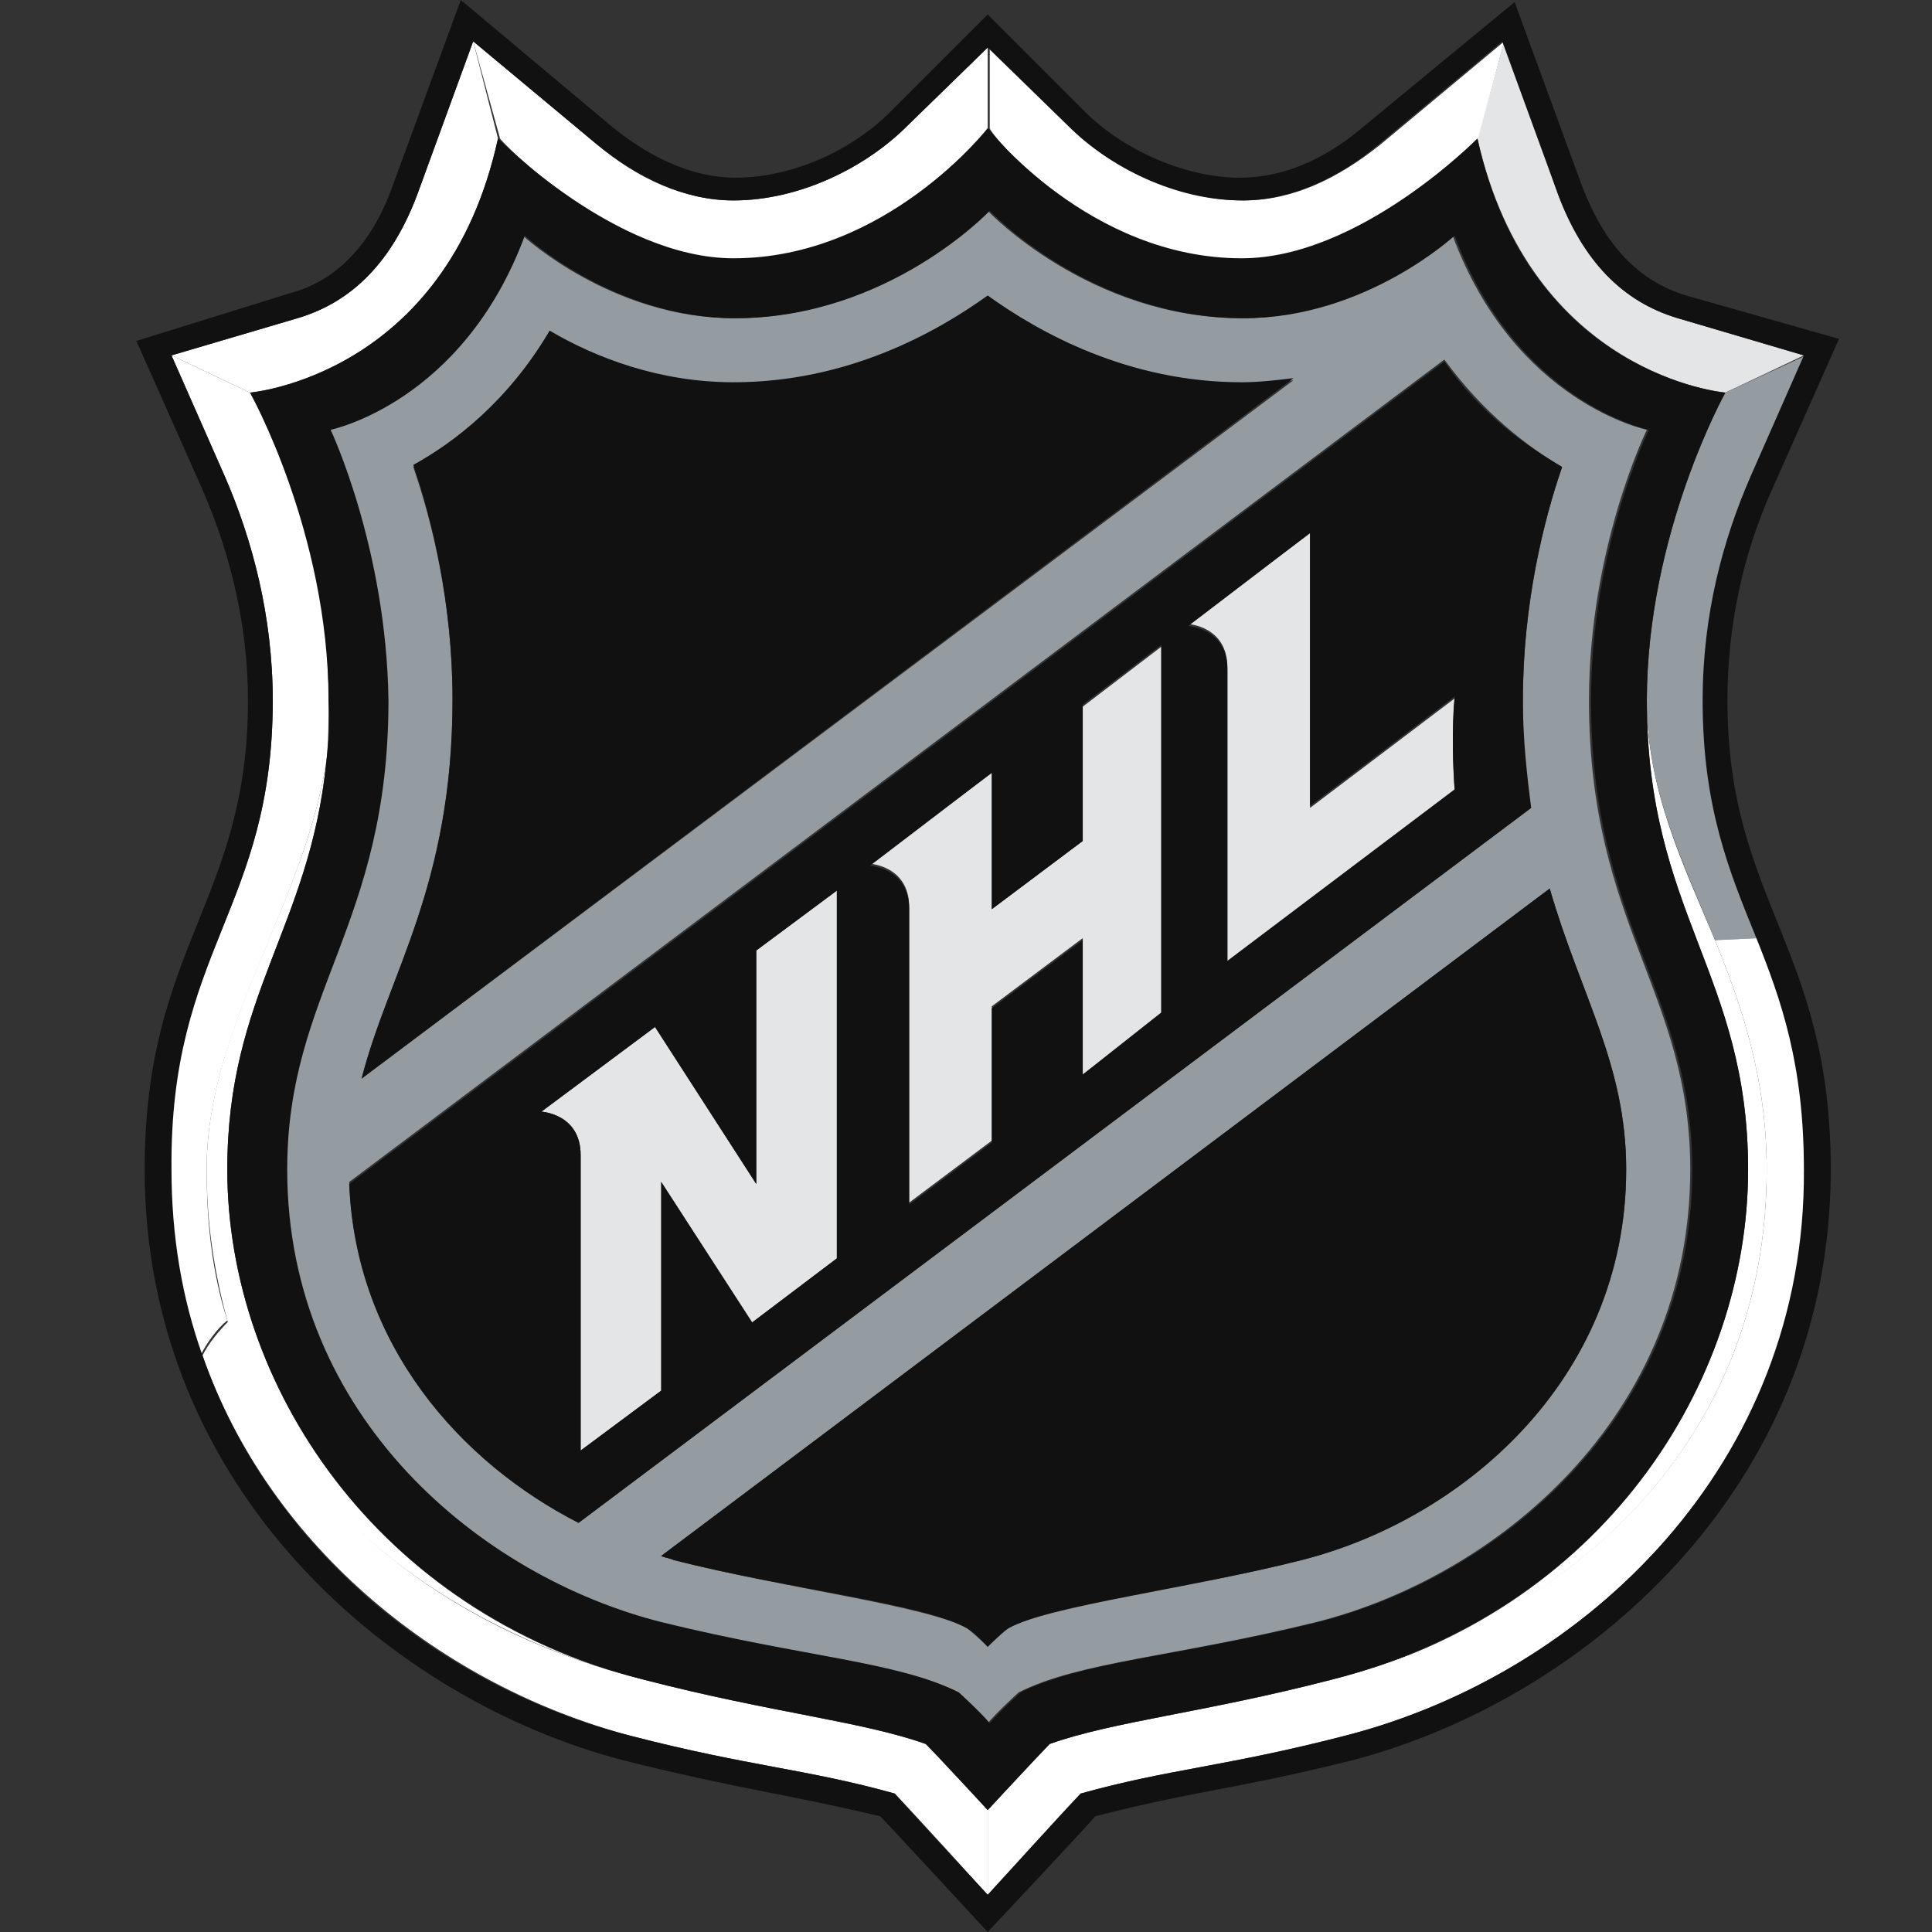
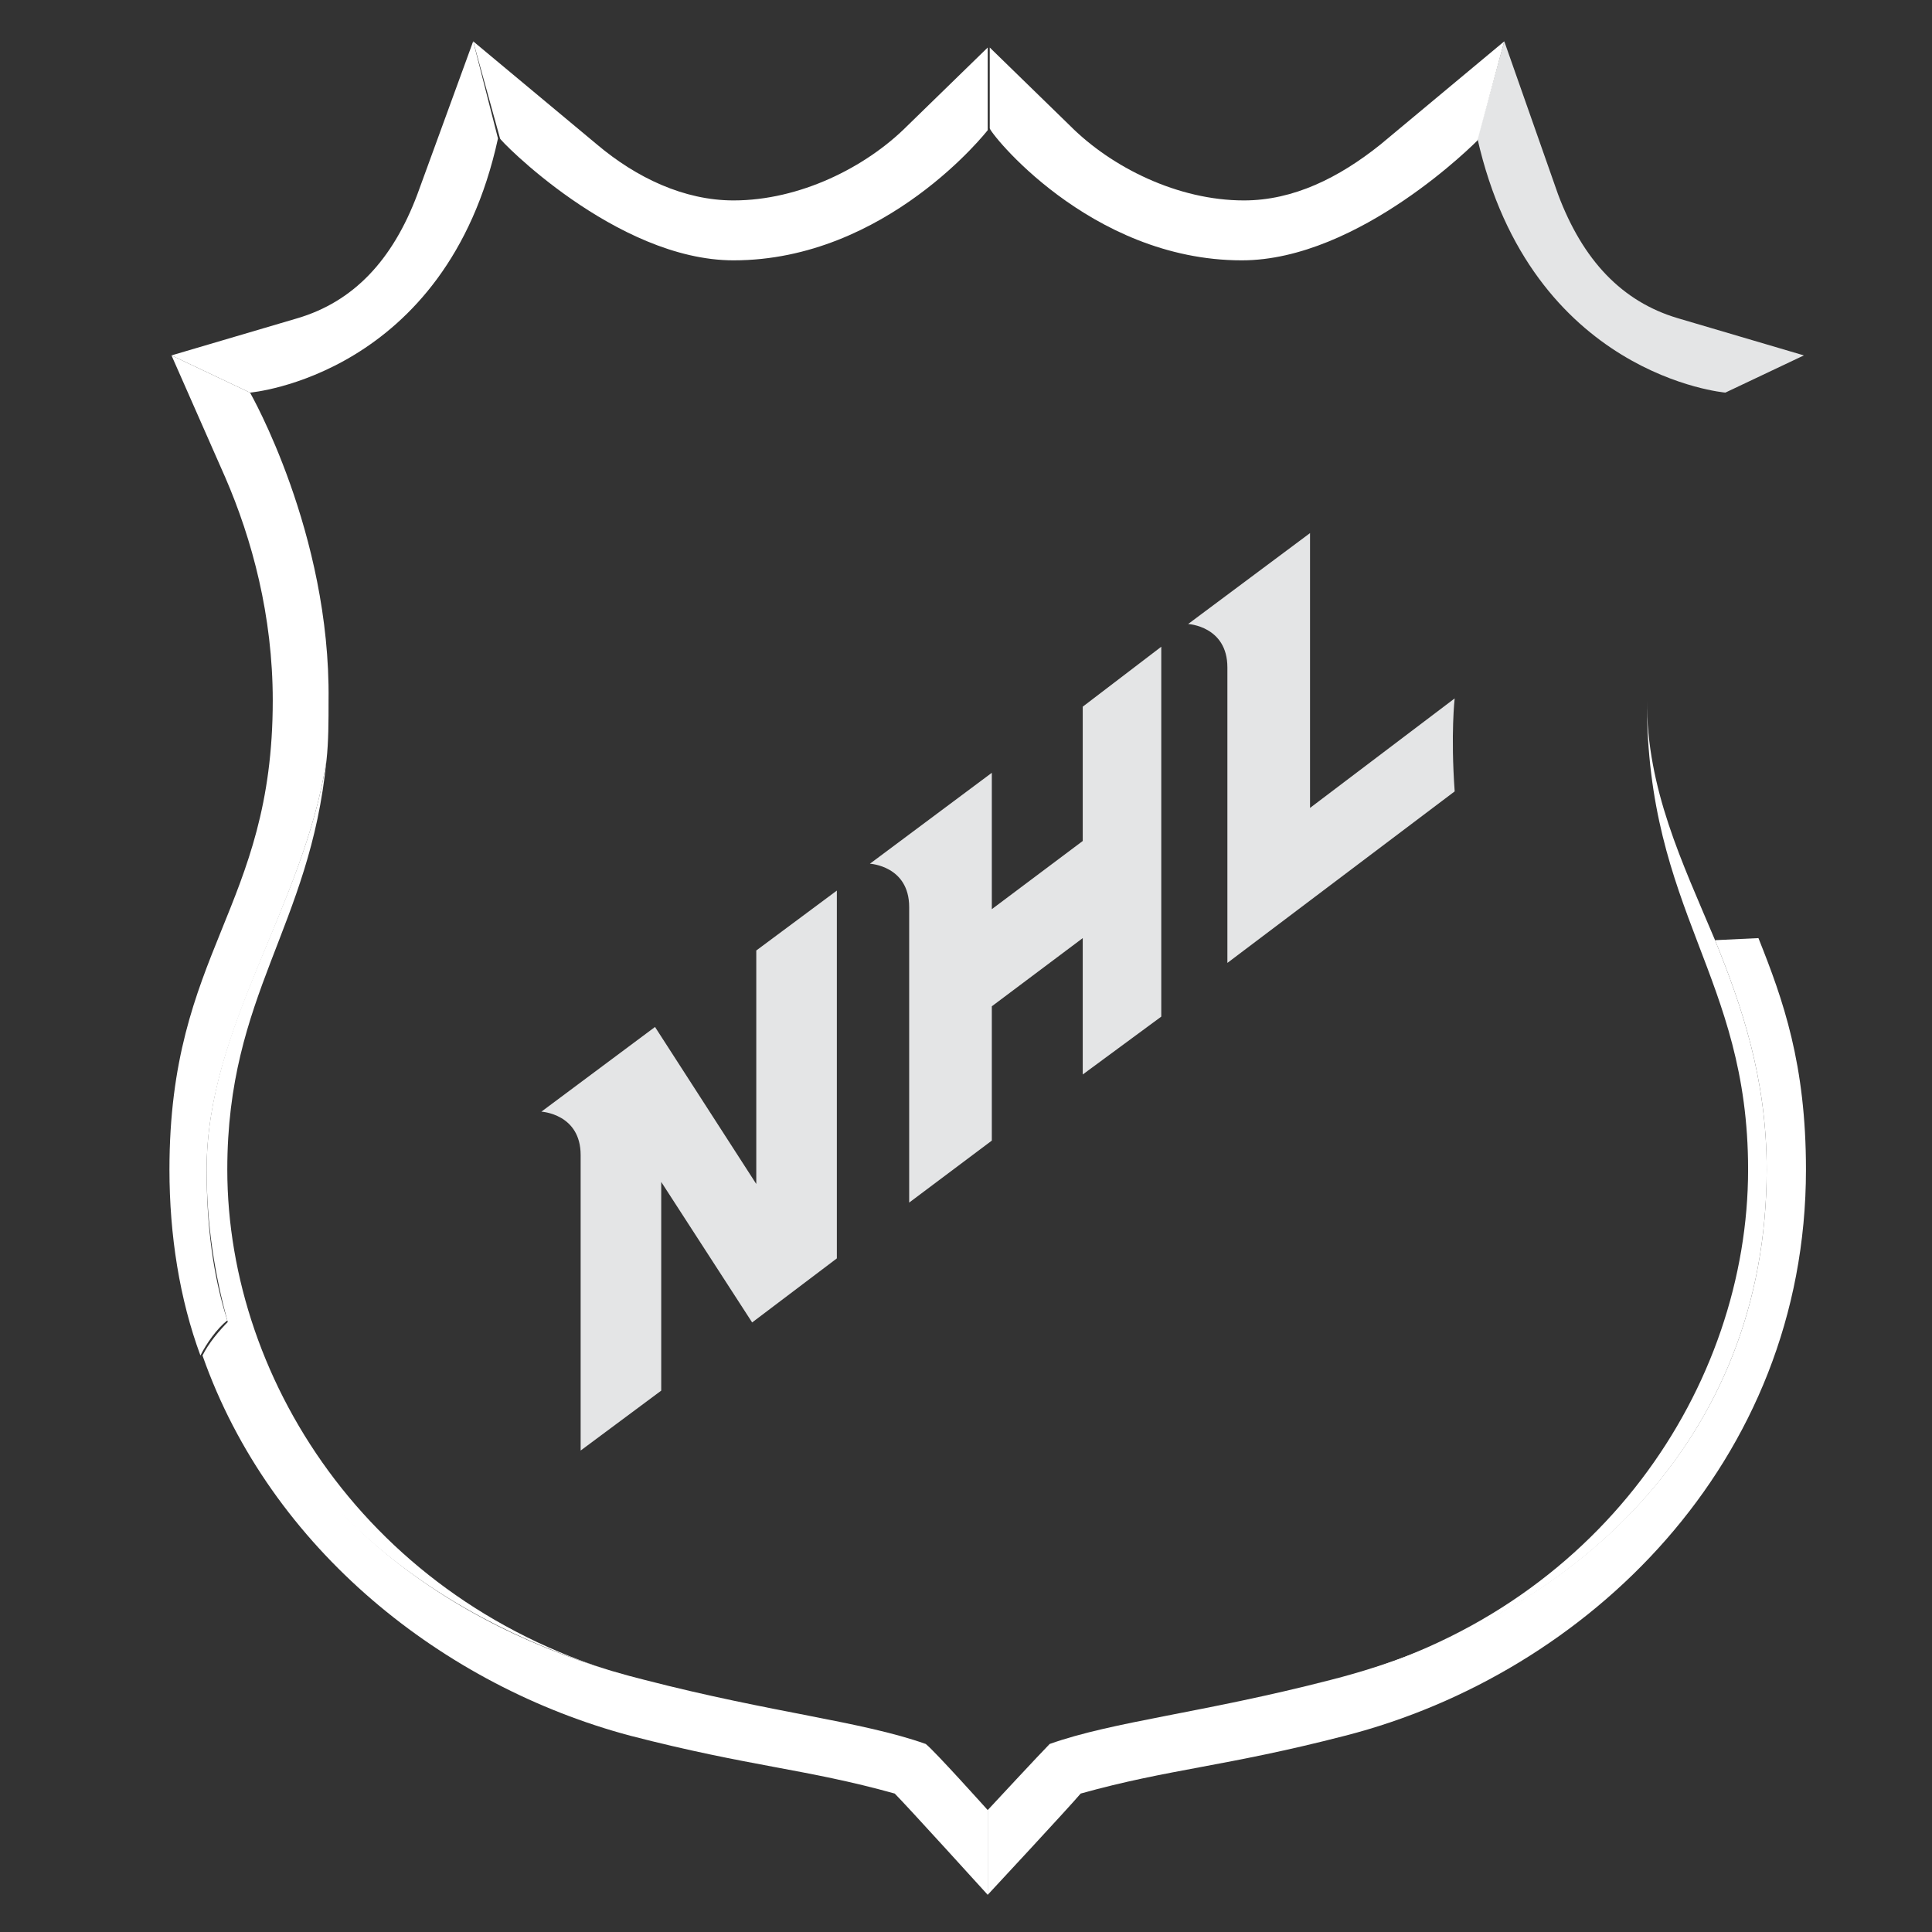
<svg xmlns="http://www.w3.org/2000/svg" width="64" height="64" viewBox="0 0 85 85" fill="none">
  <rect x="0" y="0" width="85" height="85" fill="#333333" stroke="none" />
  <path d="M10 51.455C10 43.727 13.636 40.818 14.364 33.455C13.364 39.909 9.091 45.091 9.091 51.455C9.091 53.909 9.455 56.091 10 58.091C12.636 67 20.636 71.909 28.273 73.909C16.546 70.909 10 60.909 10 51.455ZM77.727 51.455C77.727 47.455 76.636 44.273 75.455 41.364C74 37.909 72.455 34.727 72.455 30.818C72.455 40.182 76.909 42.909 76.909 51.455C76.909 60.909 70.455 70.909 58.636 73.909C69.273 71.182 77.727 63.364 77.727 51.455Z" fill="white" />
  <path d="M73.818 14C71.364 13.273 69.636 11.454 68.546 8.545L66.182 1.818L65 6.091C67.364 16.545 75.909 17.273 75.909 17.273L79.364 15.636L73.818 14ZM33.273 52.091L28.818 45.182L23.818 48.909C23.818 48.909 25.546 49 25.546 50.818V63.818L29.091 61.182V52L33.091 58.182L36.818 55.364V39.182L33.273 41.818V52.091ZM47.636 37L43.636 40V34L38.273 38C38.273 38 40 38.091 40 39.909V52.909L43.636 50.182V44.273L47.636 41.273V47.273L51.091 44.727V28.454L47.636 31.091V37ZM57.636 35.545V23.454L52.273 27.454C52.273 27.454 54 27.545 54 29.364V42.364L64 34.818C63.818 32.273 64 30.727 64 30.727L57.636 35.545Z" fill="#E4E5E6" />
  <path d="M12 30.818C12 40 7.455 41.818 7.455 51.455C7.455 54.364 7.909 57.182 8.818 59.636C9.091 59.091 9.546 58.455 10 58.091C9.364 56.091 9.091 53.909 9.091 51.455C9.091 45.182 13.364 39.909 14.364 33.455C14.455 32.636 14.455 31.727 14.455 30.818C14.546 23.455 11 17.273 11 17.273L7.545 15.636L9.909 21C11.091 23.727 12 27.091 12 30.818Z" fill="url(#paint0_linear_9057_9229)" />
-   <path d="M72.455 30.818C72.455 34.727 74 37.818 75.455 41.364L77.364 41.273C76.182 38.364 75 35.546 75 30.818C75 27.091 75.909 23.727 77.091 21L79.455 15.636L75.909 17.273C75.909 17.273 72.455 23.455 72.455 30.818Z" fill="url(#paint1_linear_9057_9229)" />
  <path d="M40.727 76.727C37.909 75.727 34 75.364 28.364 73.909C20.636 72 12.727 67 10.091 58.091C9.636 58.545 9.182 59.091 8.909 59.636C11.909 68.182 19.545 74.182 27.727 76.364C33 77.727 35.455 77.818 39.364 78.909C39.909 79.454 43.455 83.364 43.455 83.364V79.636C43.455 79.636 41.091 77 40.727 76.727Z" fill="url(#paint2_linear_9057_9229)" />
-   <path d="M29 71.364C35.273 72.909 39.364 73.091 42.091 74.454C42.091 74.454 43.091 75.364 43.455 75.818C43.818 75.364 44.818 74.454 44.818 74.454C47.545 73.091 51.636 72.909 57.909 71.364C65.818 69.364 74.364 62.364 74.364 51.455C74.364 43.636 69.909 40.727 69.909 30.818C69.909 24.091 72.454 18.909 72.454 18.909C72.454 18.909 66.636 17.727 63.909 10.364C63.909 10.364 60 14 54.636 14C47.909 14 43.455 9.273 43.455 9.273C43.455 9.273 39 14 32.273 14C26.909 14 23 10.364 23 10.364C20.273 17.727 14.454 18.909 14.454 18.909C14.454 18.909 17 24.091 17 30.818C17 40.727 12.545 43.636 12.545 51.455C12.545 62.455 21.091 69.364 29 71.364ZM71.545 51.455C71.545 60.727 64.182 66.818 57.273 68.636C52.273 69.909 46.273 70.545 44.364 71.636C43.909 71.909 43.455 72.454 43.455 72.454C43.455 72.454 42.909 71.909 42.545 71.636C40.727 70.636 34.636 69.909 29.636 68.636C29.454 68.545 29.273 68.545 29.091 68.454L68.182 39.091C69.545 43.818 71.545 46.818 71.545 51.455ZM68.727 20.545C67.909 22.909 67 26.636 67 30.818C67 32.545 67.091 34.182 67.364 35.545L25.454 67C20.182 64.273 15.636 59.091 15.364 52L63.545 15.818C65.273 18.182 67.182 19.636 68.727 20.545ZM19.909 30.818C19.909 26.545 19 22.909 18.182 20.545C20 19.545 22.364 17.727 24.182 14.636C26.182 15.727 29 16.909 32.273 16.909C37.273 16.909 41.182 14.727 43.455 13.091C45.727 14.727 49.636 16.909 54.636 16.909C55.455 16.909 56.182 16.818 56.909 16.727L15.909 47.455C17.091 42.818 19.909 39 19.909 30.818Z" fill="url(#paint3_linear_9057_9229)" />
  <path d="M32.273 11.454C39 11.454 43.455 5.727 43.455 5.727V2.091L39.909 5.545C38.091 7.364 35.182 8.818 32.273 8.818C30.091 8.818 28 7.818 26.273 6.364L20.818 1.818L22 6.091C21.909 6.091 27.091 11.454 32.273 11.454Z" fill="url(#paint4_linear_9057_9229)" />
  <path d="M77.727 51.455C77.727 63.364 69.273 71.182 58.545 73.909C52.909 75.364 49 75.727 46.182 76.727C45.818 77.091 43.455 79.636 43.455 79.636V83.364C43.455 83.364 47.091 79.454 47.545 78.909C51.455 77.818 53.909 77.727 59.182 76.364C69.818 73.636 79.455 64.364 79.455 51.455C79.455 46.818 78.455 44 77.364 41.273L75.455 41.364C76.636 44.273 77.727 47.455 77.727 51.455Z" fill="url(#paint5_linear_9057_9229)" />
  <path d="M54.636 11.454C59.818 11.454 65 6.182 65 6.182L66.182 1.818L60.727 6.364C58.909 7.818 56.909 8.818 54.727 8.818C51.818 8.818 48.909 7.364 47.091 5.545L43.545 2.091V5.636C43.455 5.727 47.909 11.454 54.636 11.454Z" fill="url(#paint6_linear_9057_9229)" />
  <path d="M21.909 6.091L20.818 1.818L18.364 8.545C17.273 11.454 15.545 13.273 13.091 14L7.545 15.636L11 17.273C11 17.273 19.636 16.545 21.909 6.091Z" fill="url(#paint7_linear_9057_9229)" />
-   <path d="M15.909 47.455L56.909 16.636C56.182 16.727 55.364 16.818 54.636 16.818C49.636 16.818 45.727 14.636 43.455 13C41.182 14.636 37.273 16.818 32.273 16.818C29 16.818 26.182 15.727 24.182 14.546C22.364 17.636 20 19.454 18.182 20.454C19 22.818 19.909 26.546 19.909 30.727C19.909 39 17.091 42.818 15.909 47.455ZM29.091 68.455C29.273 68.546 29.454 68.546 29.636 68.636C34.636 69.909 40.636 70.546 42.545 71.636C43 71.909 43.455 72.454 43.455 72.454C43.455 72.454 44 71.909 44.364 71.636C46.182 70.636 52.273 69.909 57.273 68.636C64.182 66.909 71.546 60.818 71.546 51.455C71.546 46.818 69.546 43.818 68.182 39.091L29.091 68.455ZM10.909 30.818C10.909 39.636 6.364 41.636 6.364 51.455C6.364 65.546 17.273 74.818 27.454 77.454C32.545 78.727 34.091 78.818 38.727 79.909C39.091 80.273 43.455 85 43.455 85C43.455 85 47.818 80.364 48.182 79.909C52.818 78.727 54.364 78.727 59.455 77.454C69.636 74.818 80.546 65.546 80.546 51.455C80.546 41.636 76 39.636 76 30.818C76 27.636 76.636 24.454 78 21.454L80.909 14.909L74.182 13C72.091 12.364 70.636 10.818 69.636 8.273L66.636 0.091L59.909 5.636C58.182 7.091 56.364 7.818 54.545 7.818C52.182 7.818 49.455 6.636 47.727 4.909L43.455 0.636L39.182 4.909C37.364 6.727 34.727 7.818 32.364 7.818C30.636 7.818 28.818 7.091 27 5.636L20.273 0L17.273 8.182C16.364 10.727 14.818 12.364 12.727 12.909L6 15L8.909 21.546C10.182 24.454 10.909 27.636 10.909 30.818ZM13.091 14C15.546 13.273 17.273 11.454 18.364 8.545L20.818 1.818L26.273 6.364C28.091 7.818 30.091 8.818 32.273 8.818C35.182 8.818 38.091 7.364 39.909 5.545L43.455 2.091L47 5.545C48.818 7.364 51.727 8.818 54.636 8.818C56.818 8.818 58.909 7.818 60.636 6.364L66.091 1.818L68.546 8.545C69.636 11.454 71.364 13.273 73.818 14L79.364 15.636L77 21C75.818 23.727 74.909 27 74.909 30.818C74.909 35.545 76.091 38.364 77.273 41.273C78.364 44 79.364 46.818 79.364 51.455C79.454 64.364 69.818 73.636 59.182 76.364C53.909 77.727 51.455 77.818 47.545 78.909C47 79.455 43.455 83.364 43.455 83.364C43.455 83.364 39.818 79.455 39.364 78.909C35.455 77.818 33 77.727 27.727 76.364C19.546 74.273 11.909 68.273 8.909 59.636C8 57.091 7.545 54.364 7.545 51.455C7.455 41.818 12 40 12 30.818C12 27.091 11.091 23.727 9.909 21L7.545 15.636L13.091 14ZM25.454 67L67.364 35.545C67.182 34.091 67 32.545 67 30.818C67 26.546 67.909 22.909 68.727 20.546C67.182 19.636 65.182 18.273 63.545 15.909L15.364 52.091C15.636 59.182 20.273 64.364 25.454 67ZM57.636 23.454V35.455L64 30.636C64 30.636 63.818 32.182 64 34.727L54 42.273V29.454C54 27.636 52.273 27.546 52.273 27.546L57.636 23.454ZM43.636 34V40L47.636 37V31L51.091 28.364V44.545L47.636 47.273V41.364L43.636 44.364V50.273L40 53V40C40 38.182 38.273 38.091 38.273 38.091L43.636 34ZM28.818 45.182L33.273 52.091V41.818L36.818 39.182V55.364L33.091 58.182L29.091 52V61.182L25.546 63.818V50.818C25.546 49 23.818 48.909 23.818 48.909L28.818 45.182ZM14.364 33.455C13.636 40.818 10 43.727 10 51.455C10 60.909 16.546 70.909 28.364 73.909C34 75.364 37.909 75.727 40.727 76.727C41.091 77.091 43.455 79.636 43.455 79.636C43.455 79.636 45.818 77.091 46.182 76.727C49 75.727 52.909 75.364 58.545 73.909C70.454 70.909 76.909 60.909 76.909 51.455C76.909 42.818 72.454 40.182 72.454 30.818C72.454 23.454 75.909 17.273 75.909 17.273C75.909 17.273 67.273 16.546 65 6.091C65 6.091 59.818 11.364 54.636 11.364C47.909 11.364 43.455 5.636 43.455 5.636C43.455 5.636 39 11.364 32.273 11.364C27.091 11.364 21.909 6.091 21.909 6.091C19.636 16.546 11 17.273 11 17.273C11 17.273 14.454 23.454 14.454 30.818C14.546 31.818 14.454 32.636 14.364 33.455ZM14.546 18.909C14.546 18.909 20.364 17.727 23.091 10.364C23.091 10.364 27 14 32.364 14C39.091 14 43.545 9.273 43.545 9.273C43.545 9.273 48 14 54.727 14C60.091 14 64 10.364 64 10.364C66.727 17.727 72.546 18.909 72.546 18.909C72.546 18.909 70 24.091 70 30.818C70 40.727 74.455 43.636 74.455 51.455C74.455 62.364 65.909 69.364 58 71.364C51.727 72.909 47.636 73.091 44.909 74.455C44.909 74.455 43.909 75.364 43.545 75.818C43.182 75.364 42.182 74.455 42.182 74.455C39.455 73.091 35.364 72.909 29.091 71.364C21.182 69.364 12.636 62.364 12.636 51.455C12.636 43.636 17.091 40.727 17.091 30.818C17 24.091 14.546 18.909 14.546 18.909Z" fill="#111111" />
  <defs>
    <linearGradient id="paint0_linear_9057_9229" x1="6.802" y1="37.673" x2="15.814" y2="37.673" gradientUnits="SpaceOnUse">
      <stop offset="0.11" stop-color="white" />
      <stop offset="0.24" stop-color="#DCDFE1" />
      <stop offset="0.44" stop-color="#A8AFB3" />
      <stop offset="0.54" stop-color="#949CA1" />
    </linearGradient>
    <linearGradient id="paint1_linear_9057_9229" x1="75.927" y1="41.346" x2="75.927" y2="15.664" gradientUnits="SpaceOnUse">
      <stop stop-color="white" />
      <stop offset="0.35" stop-color="white" />
      <stop offset="0.56" stop-color="#949CA1" />
      <stop offset="1" stop-color="#949CA1" />
    </linearGradient>
    <linearGradient id="paint2_linear_9057_9229" x1="8.882" y1="70.745" x2="43.473" y2="70.745" gradientUnits="SpaceOnUse">
      <stop offset="0.15" stop-color="white" />
      <stop offset="0.21" stop-color="#FAFAFA" />
      <stop offset="0.29" stop-color="#EBECED" />
      <stop offset="0.37" stop-color="#D2D5D7" />
      <stop offset="0.45" stop-color="#AFB5B9" />
      <stop offset="0.51" stop-color="#949CA1" />
    </linearGradient>
    <linearGradient id="paint3_linear_9057_9229" x1="64" y1="68.991" x2="22.982" y2="10.427" gradientUnits="SpaceOnUse">
      <stop stop-color="#949CA1" />
      <stop offset="0.01" stop-color="#99A1A6" />
      <stop offset="0.12" stop-color="#C2C6C8" />
      <stop offset="0.2" stop-color="#DBDDDE" />
      <stop offset="0.25" stop-color="#E4E5E6" />
      <stop offset="0.75" stop-color="#E4E5E6" />
      <stop offset="0.8" stop-color="#DCDEDF" />
      <stop offset="0.87" stop-color="#C7CACD" />
      <stop offset="0.97" stop-color="#A3AAAE" />
      <stop offset="1" stop-color="#949CA1" />
    </linearGradient>
    <linearGradient id="paint4_linear_9057_9229" x1="20.791" y1="6.636" x2="43.473" y2="6.636" gradientUnits="SpaceOnUse">
      <stop offset="0.25" stop-color="white" />
      <stop offset="0.34" stop-color="#FAFAFA" />
      <stop offset="0.45" stop-color="#EBECED" />
      <stop offset="0.57" stop-color="#D2D5D7" />
      <stop offset="0.7" stop-color="#AFB5B9" />
      <stop offset="0.79" stop-color="#949CA1" />
    </linearGradient>
    <linearGradient id="paint5_linear_9057_9229" x1="43.473" y1="62.327" x2="79.455" y2="62.327" gradientUnits="SpaceOnUse">
      <stop offset="0.2" stop-color="white" />
      <stop offset="0.33" stop-color="#FAFBFB" />
      <stop offset="0.47" stop-color="#EDEEEF" />
      <stop offset="0.63" stop-color="#D7DADC" />
      <stop offset="0.79" stop-color="#B8BDC1" />
      <stop offset="0.93" stop-color="#949CA1" />
    </linearGradient>
    <linearGradient id="paint6_linear_9057_9229" x1="43.473" y1="6.636" x2="66.154" y2="6.636" gradientUnits="SpaceOnUse">
      <stop offset="0.25" stop-color="white" />
      <stop offset="0.34" stop-color="#FAFAFA" />
      <stop offset="0.45" stop-color="#EBECED" />
      <stop offset="0.57" stop-color="#D2D5D7" />
      <stop offset="0.7" stop-color="#AFB5B9" />
      <stop offset="0.79" stop-color="#949CA1" />
    </linearGradient>
    <linearGradient id="paint7_linear_9057_9229" x1="7.518" y1="9.582" x2="21.936" y2="9.582" gradientUnits="SpaceOnUse">
      <stop offset="0.39" stop-color="white" />
      <stop offset="0.47" stop-color="#FAFAFA" />
      <stop offset="0.57" stop-color="#EBECED" />
      <stop offset="0.67" stop-color="#D2D5D7" />
      <stop offset="0.79" stop-color="#AFB5B9" />
      <stop offset="0.87" stop-color="#949CA1" />
    </linearGradient>
  </defs>
</svg>